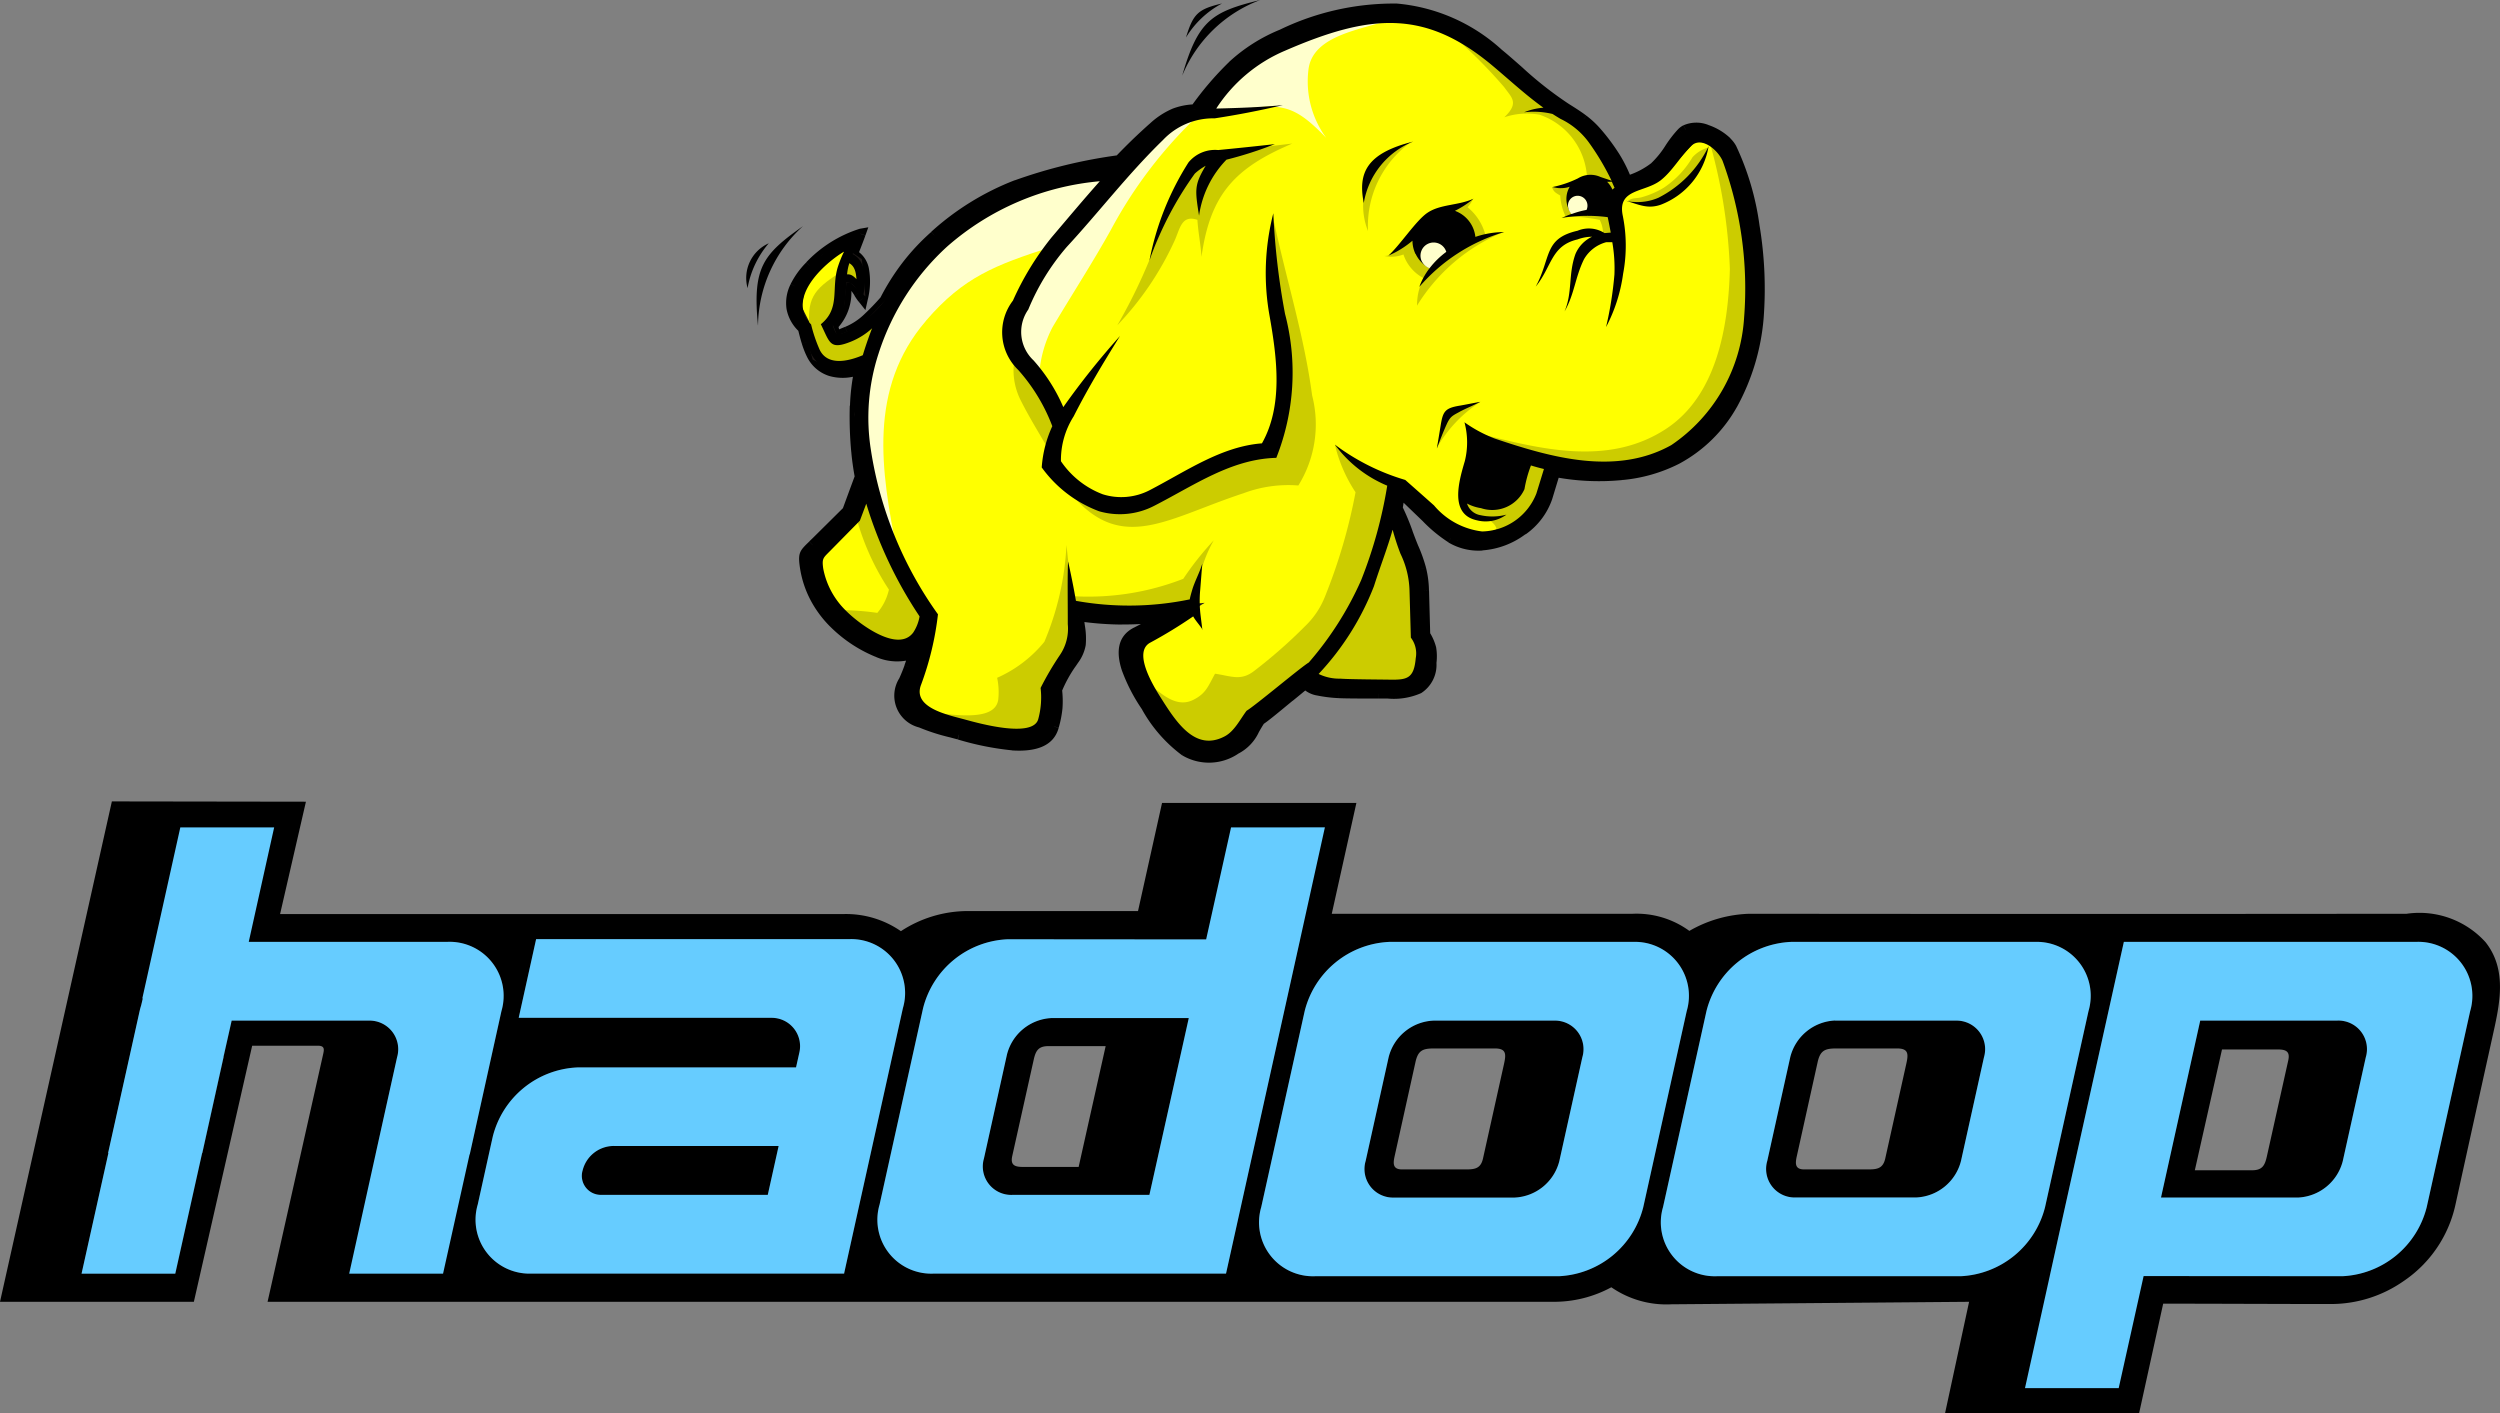
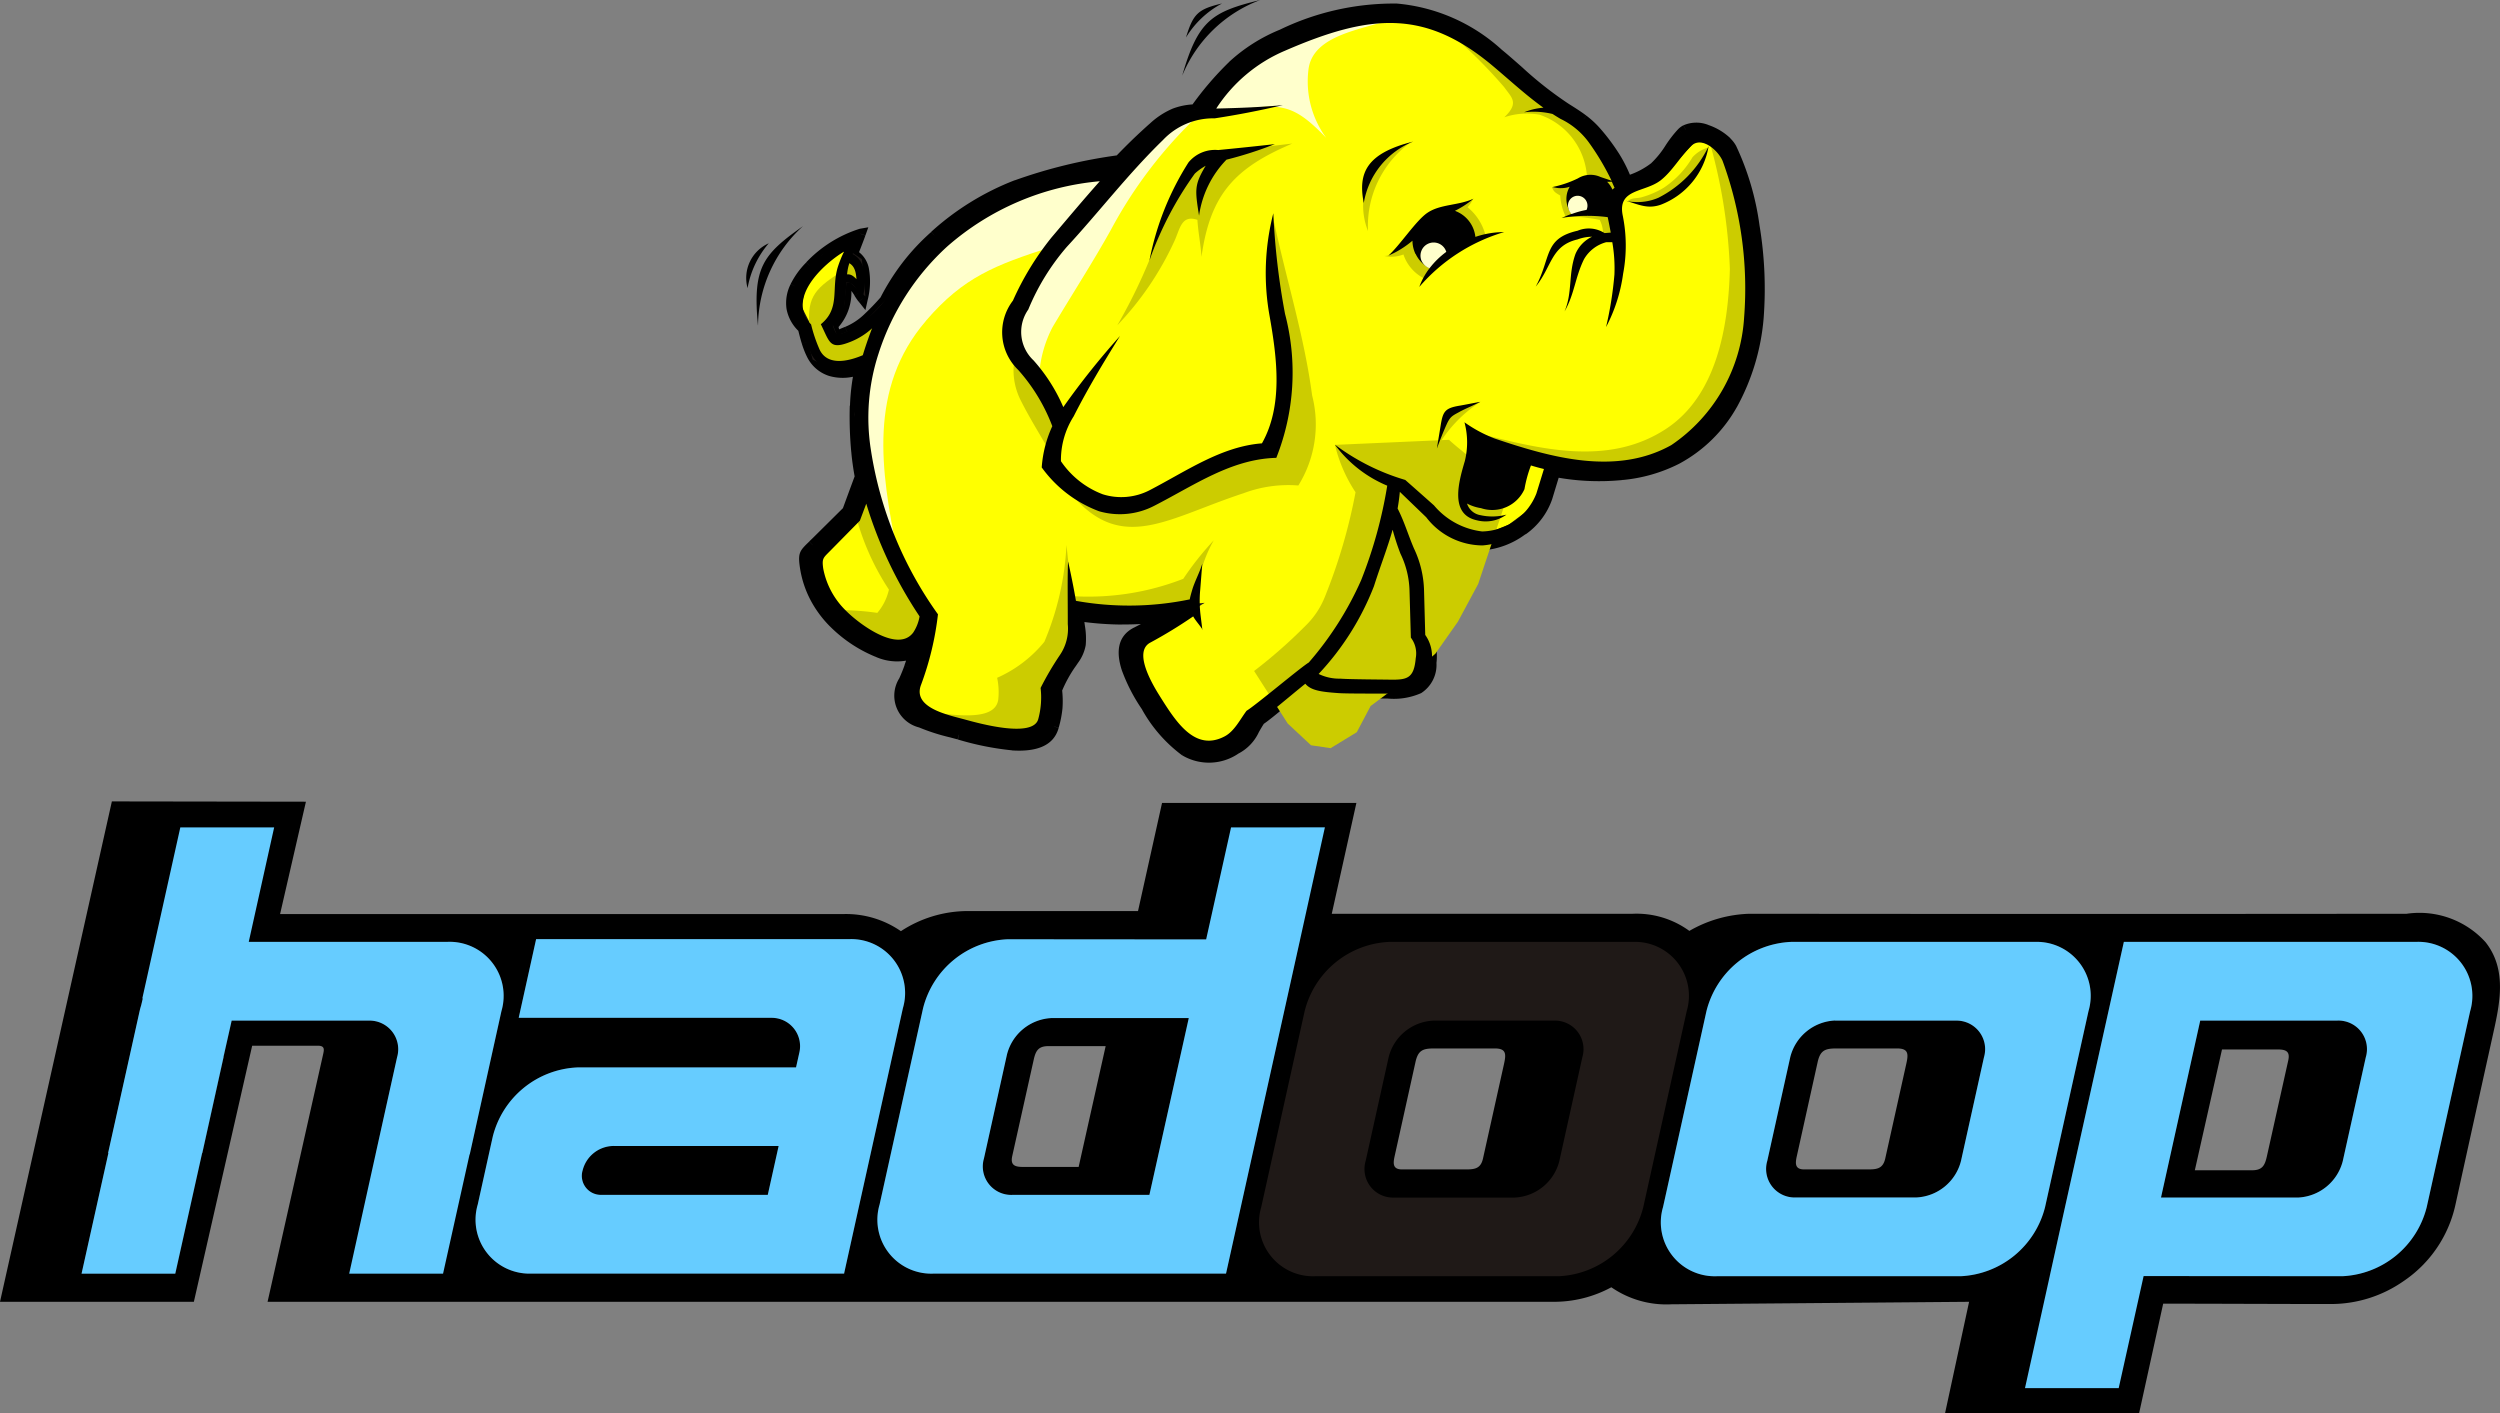
<svg xmlns="http://www.w3.org/2000/svg" width="92.088" height="52.049" viewBox="0 0 92.088 52.049">
  <rect x="0" y="0" width="92.088" height="52.049" fill="#808080" stroke="none" />
  <g id="Hadoop" transform="translate(-205.352 315.626)">
    <path id="path20" d="M277-156.922h7.148l.885-4.028c2.04,0,4.146.013,6.186.013a4.669,4.669,0,0,0,2.662-.839A4.569,4.569,0,0,0,295.8-164.6q.673-3.065,1.351-6.129c.257-1.166.592-2.483-.244-3.537A3.285,3.285,0,0,0,294-175.312q-12.106.013-24.211,0a4.687,4.687,0,0,0-2.209.631,3.3,3.3,0,0,0-2.09-.631H254.408l.907-4.083h-7.159l-.885,3.983h-6.3a4.5,4.5,0,0,0-2.434.741,3.548,3.548,0,0,0-2.09-.631H215.669l.952-4.138-7.148-.011-4.121,18.432,7.141,0,2.148-9.433h2.416c.288,0,.231.164.183.38l-2.032,9.053h47.343a4.428,4.428,0,0,0,2.155-.535,3.563,3.563,0,0,0,2.213.627l10.965-.092L277-156.922Zm-30.921-13.515h-2.107c-.37,0-.469.169-.543.5l-.791,3.55c-.075.34.1.4.395.4h2.051Zm12.089.086h2.251c.433,0,.409.227.332.578l-.773,3.478c-.09.4-.342.4-.69.4H257c-.336,0-.339-.2-.28-.471q.385-1.738.77-3.477C257.584-170.274,257.753-170.351,258.17-170.351Zm14.818,0h2.251c.433,0,.41.227.331.578l-.773,3.478c-.09.4-.342.4-.69.4h-2.291c-.337,0-.339-.2-.28-.471q.385-1.738.77-3.477C272.4-170.274,272.571-170.351,272.988-170.351Zm13.214,4.487h2.107c.37,0,.469-.169.543-.5l.791-3.55c.075-.34-.1-.4-.395-.4H287.2l-1,4.446" transform="translate(0 -106.655)" fill-rule="evenodd" />
    <path id="path22" d="M454.983-152.144h8.978a1.986,1.986,0,0,1,1.983,2.547l-1.6,7.221a3.369,3.369,0,0,1-3.112,2.547h-8.978a1.986,1.986,0,0,1-1.983-2.547l1.6-7.221a3.369,3.369,0,0,1,3.112-2.547Zm1.627,2.9h4.439a1.051,1.051,0,0,1,1.05,1.348l-.847,3.822a1.783,1.783,0,0,1-1.647,1.348h-4.439a1.051,1.051,0,0,1-1.049-1.348l.847-3.822a1.783,1.783,0,0,1,1.647-1.348" transform="translate(-198.461 -128.787)" fill="#1f1917" fill-rule="evenodd" />
    <path id="path24" d="M533.089-152.144h8.978a1.986,1.986,0,0,1,1.983,2.547l-1.6,7.221a3.369,3.369,0,0,1-3.112,2.547h-8.978a1.986,1.986,0,0,1-1.983-2.547l1.6-7.221a3.369,3.369,0,0,1,3.112-2.547Zm1.627,2.9h4.439A1.051,1.051,0,0,1,540.2-147.9l-.847,3.822a1.783,1.783,0,0,1-1.647,1.348h-4.439a1.051,1.051,0,0,1-1.05-1.348l.847-3.822a1.783,1.783,0,0,1,1.647-1.348" transform="translate(-261.767 -128.787)" fill="#1f1917" fill-rule="evenodd" />
    <path id="path26" d="M606.538-152.144h10.776A1.986,1.986,0,0,1,619.3-149.6l-1.6,7.221a3.37,3.37,0,0,1-3.112,2.547l-10.776-.005,2.728-12.31Zm2.817,2.9H614.4a1.051,1.051,0,0,1,1.05,1.348l-.847,3.822a1.784,1.784,0,0,1-1.647,1.348h-5.052" transform="translate(-322.956 -128.787)" fill="#1f1917" fill-rule="evenodd" />
    <path id="path30" d="M388.822-140.339H378.047a1.986,1.986,0,0,1-1.983-2.547l1.6-7.221a3.369,3.369,0,0,1,3.112-2.547l10.776.005Zm-2.817-2.9h-5.047a1.051,1.051,0,0,1-1.049-1.348l.847-3.822a1.784,1.784,0,0,1,1.647-1.348h5.052" transform="translate(-138.314 -128.373)" fill="#1f1917" fill-rule="evenodd" />
    <path id="path34" d="M230.647-152.144h8.236a1.986,1.986,0,0,1,1.983,2.547l-1.169,5.279h-3.469l.793-3.579a1.051,1.051,0,0,0-1.05-1.348h-5.1c-.741,0-.077.607-.241,1.348l-.782,3.531h-3.469l1.159-5.231a3.369,3.369,0,0,1,3.112-2.547" transform="translate(-17.041 -128.787)" fill="#1f1917" fill-rule="evenodd" />
    <path id="path36" d="M221.214-133.245l2.368-10.657h3.459l-2.371,10.657" transform="translate(-12.856 -135.467)" fill="#1f1917" fill-rule="evenodd" />
    <path id="path42" d="M311.458-140.335H299.941a1.986,1.986,0,0,1-1.983-2.547l.464-2.1h0l.089-.4a3.369,3.369,0,0,1,3.112-2.547l8.059,0,.119-.535a1.044,1.044,0,0,0-1.006-1.292h-9.329l.642-2.9,11.577,0a1.984,1.984,0,0,1,1.933,2.547l-.218.983h0l-.264,1.193h0l-1.359,6.13h0l-.323,1.458Zm-8.953-2.9h6.136l.4-1.8h-6.031a.881.881,0,0,0-.089,0h0a1.186,1.186,0,0,0-1.1.9h0a.7.7,0,0,0,.682.9v0" transform="translate(-75.008 -128.378)" fill="#1f1917" fill-rule="evenodd" />
-     <path id="path44" d="M454.983-152.144h8.978a1.986,1.986,0,0,1,1.983,2.547l-1.6,7.221a3.369,3.369,0,0,1-3.112,2.547h-8.978a1.986,1.986,0,0,1-1.983-2.547l1.6-7.221a3.369,3.369,0,0,1,3.112-2.547Zm1.627,2.9h4.439a1.051,1.051,0,0,1,1.05,1.348l-.847,3.822a1.783,1.783,0,0,1-1.647,1.348h-4.439a1.051,1.051,0,0,1-1.049-1.348l.847-3.822a1.783,1.783,0,0,1,1.647-1.348" transform="translate(-198.461 -128.787)" fill="#6cf" fill-rule="evenodd" />
    <path id="path46" d="M533.089-152.144h8.978a1.986,1.986,0,0,1,1.983,2.547l-1.6,7.221a3.369,3.369,0,0,1-3.112,2.547h-8.978a1.986,1.986,0,0,1-1.983-2.547l1.6-7.221a3.369,3.369,0,0,1,3.112-2.547Zm1.627,2.9h4.439A1.051,1.051,0,0,1,540.2-147.9l-.847,3.822a1.783,1.783,0,0,1-1.647,1.348h-4.439a1.051,1.051,0,0,1-1.05-1.348l.847-3.822a1.783,1.783,0,0,1,1.647-1.348" transform="translate(-261.767 -128.787)" fill="#6cf" fill-rule="evenodd" />
    <path id="path48" d="M602.642,114.094l-2.25,10.138-.48,2.173L599,130.532h3.452l.918-4.127,7.319.006a3.365,3.365,0,0,0,3.109-2.546l1.6-7.218a1.99,1.99,0,0,0-1.984-2.552H602.642Zm2.813,2.9h5.051a1.052,1.052,0,0,1,1.048,1.35l-.847,3.819a1.786,1.786,0,0,1-1.646,1.35H604.01Z" transform="translate(-319.057 -395.027)" fill="#6cf" fill-rule="evenodd" />
    <path id="path52" d="M389,91.844l-.918,4.127-7.319-.006a3.365,3.365,0,0,0-3.109,2.546l-1.6,7.224a1.985,1.985,0,0,0,1.984,2.546h10.777l2.73-12.311.912-4.127Zm-6.608,7.023h5.051l-1.451,6.514h-5.045a1.047,1.047,0,0,1-1.048-1.344l.847-3.825a1.78,1.78,0,0,1,1.646-1.344Z" transform="translate(-138.302 -376.993)" fill="#6cf" fill-rule="evenodd" />
    <path id="path56" d="M224.854,91.844l-1.4,6.3h.018l-.059.249c-.022.072-.043.146-.059.219l-1.161,5.229h.012l-.989,4.441h3.452l.989-4.441h.006l.782-3.529c0-.006,0-.012,0-.018l.3-1.332h5.039a1.055,1.055,0,0,1,1.054,1.35l-.793,3.577-.971,4.394h3.458l.977-4.394h.006l1.167-5.276A1.99,1.99,0,0,0,234.7,96.06h-7.325l.936-4.216h-3.458Z" transform="translate(-12.86 -376.993)" fill="#6cf" fill-rule="evenodd" />
    <path id="path64" d="M311.458-140.335H299.941a1.986,1.986,0,0,1-1.983-2.547l.464-2.1h0l.089-.4a3.369,3.369,0,0,1,3.112-2.547l8.059,0,.119-.535a1.044,1.044,0,0,0-1.006-1.292h-9.329l.642-2.9,11.577,0a1.984,1.984,0,0,1,1.933,2.547l-.218.983h0l-.264,1.193h0l-1.359,6.13h0l-.323,1.458Zm-8.953-2.9h6.136l.4-1.8h-6.031a.881.881,0,0,0-.089,0h0a1.186,1.186,0,0,0-1.1.9h0a.7.7,0,0,0,.682.9v0" transform="translate(-75.008 -128.378)" fill="#6cf" fill-rule="evenodd" />
    <g id="Group_1844" data-name="Group 1844" transform="translate(232.871 -315.626)">
      <path id="path66" d="M57.859-194.319l-.461,1.255-1.142,1.131c-.416.412-.506.409-.408.992a3.688,3.688,0,0,0,1.051,2c.638.639,1.976,1.544,2.939,1.117a6.753,6.753,0,0,1-.36.995c-.646,1.416.928,1.694,2.03,1.992.916.248,3.162.907,3.487-.3a3.172,3.172,0,0,0,.117-1.349,5.2,5.2,0,0,1,.612-1.087,1.41,1.41,0,0,0,.23-1.258c-.014-.115-.03-.24-.05-.372a11.624,11.624,0,0,0,3.207.03c-.324.189-.65.355-1.079.575-1.018.523-.059,2.068.38,2.744.921,1.419,1.747,2.4,3.3,1.554.523-.283.563-.584.889-1.071.18-.1,1.109-.889,1.661-1.335.209.251.61.3,1.218.341.306.022,1.5.015,1.823.017.954.006,1.526-.093,1.6-1.132a1.353,1.353,0,0,0-.228-1.028q-.022-.815-.044-1.631a3.822,3.822,0,0,0-.374-1.56c-.218-.519-.341-.963-.6-1.467.035-.2.063-.4.082-.614l.972.937a2.627,2.627,0,0,0,2.071,1.037,2.807,2.807,0,0,0,2.392-1.765l.287-.947a7.126,7.126,0,0,0,4.5-.472,6.31,6.31,0,0,0,3-5.2,13.327,13.327,0,0,0-.993-6.253c-.244-.467-1.345-1.058-1.828-.568-.364.369-.614.93-1.006,1.266a3.569,3.569,0,0,1-1.011.525,5.814,5.814,0,0,0-1.073-1.763,4.33,4.33,0,0,0-1.167-.934,24.219,24.219,0,0,1-2.5-2.02c-2.567-2.116-4.771-2.052-7.969-.705a7.193,7.193,0,0,0-3.2,2.766,2.2,2.2,0,0,0-1.552.667c-.441.389-.852.79-1.25,1.205-2.99.476-4.846,1.046-6.811,2.788a7.965,7.965,0,0,0-1.834,2.377,3.964,3.964,0,0,1-1.395,1.155c-.391.15-.384.15-.522-.218.465-.349.458-1.007.5-1.6.293.014.4.343.6.595.118-.527.186-1.344-.368-1.631.09-.241.192-.484.285-.749-.817.142-3.619,2.031-2.124,3.471a4.69,4.69,0,0,0,.306.946,1.329,1.329,0,0,0,1.782.572,9.923,9.923,0,0,0-.11,3.045,9.076,9.076,0,0,0,.131.932" transform="translate(-53.699 211.89)" fill-rule="evenodd" />
      <path id="path68" d="M57.3-194.987l-.185.5-.355-.13.185-.5Zm-.185.5-.276.751-.355-.13.276-.751Zm-.276.751-.044.069-.133-.134Zm-.044.069-.605.6-.266-.268.605-.6Zm-.605.6-.537.532-.266-.268.537-.532Zm-.537.532-.134.131-.262-.274.13-.125Zm-.134.131c-.242.233-.29.279-.22.7l-.373.062c-.1-.614-.031-.683.331-1.032Zm-.22.7a3.372,3.372,0,0,0,.343,1.011l-.336.176a3.748,3.748,0,0,1-.38-1.125Zm.343,1.011a3.676,3.676,0,0,0,.655.886l-.268.266a4.054,4.054,0,0,1-.723-.976l.336-.176Zm.655.886a4.694,4.694,0,0,0,1.531,1.021l-.133.354a5.1,5.1,0,0,1-1.665-1.109Zm1.531,1.021a1.59,1.59,0,0,0,1.2.056l.152.346a1.946,1.946,0,0,1-1.484-.048Zm1.2.056.365-.162-.106.385-.183-.05Zm.259.223c-.047.172-.1.348-.167.525l-.357-.129c.061-.168.113-.334.158-.5Zm-.167.525c-.06.165-.127.332-.2.5l-.345-.157c.07-.154.134-.312.191-.47Zm-.2.5a.876.876,0,0,0,.535,1.308l-.157.345a1.206,1.206,0,0,1-.723-1.81Zm.535,1.308a7.037,7.037,0,0,0,1.107.353l-.095.365a7.38,7.38,0,0,1-1.17-.374Zm1.107.353.263.069-.1.365-.262-.069Zm.263.069a10.254,10.254,0,0,0,1.929.389l-.024.379a10.57,10.57,0,0,1-2-.4Zm1.929.389c.633.04,1.2-.066,1.327-.551l.365.1c-.194.719-.916.884-1.716.833Zm1.327-.551a3.649,3.649,0,0,0,.126-.651l.379.031a4.022,4.022,0,0,1-.139.716Zm.126-.651a3.331,3.331,0,0,0-.014-.632l.376-.036a3.708,3.708,0,0,1,.017.7Zm-.014-.632.015-.095.173.077Zm.015-.095a5.035,5.035,0,0,1,.545-.994l.312.213a4.733,4.733,0,0,0-.511.935l-.346-.154Zm.545-.994.083-.122.314.212-.084.124Zm.083-.122a1.214,1.214,0,0,0,.232-.506l.374.052a1.545,1.545,0,0,1-.293.666Zm.232-.506a2.616,2.616,0,0,0-.034-.625l.376-.043a2.8,2.8,0,0,1,.032.72Zm-.034-.625c-.009-.078-.017-.139-.022-.179l.374-.047c.011.085.019.145.024.183Zm-.022-.179c0-.032-.014-.1-.027-.187l.374-.055c.006.04.015.1.027.194Zm-.027-.187-.037-.253.252.038-.028.187Zm.215-.215a11.1,11.1,0,0,0,1.584.124v.379a11.477,11.477,0,0,1-1.639-.128Zm1.584.124a12.1,12.1,0,0,0,1.572-.1l.044.376a12.472,12.472,0,0,1-1.618.1Zm1.572-.1.117.352-.095-.164Zm.117.352c-.306.178-.611.335-1,.535l-.173-.337c.384-.2.685-.352.984-.526Zm-1,.535-.087.045-.173-.337.087-.045.173.337Zm-.087.045c-.4.206-.4.637-.262,1.09l-.361.112c-.194-.62-.168-1.222.45-1.54Zm-.262,1.09a6.119,6.119,0,0,0,.714,1.383l-.317.206a6.461,6.461,0,0,1-.759-1.476Zm.714,1.383a5.024,5.024,0,0,0,1.353,1.567l-.2.322a5.312,5.312,0,0,1-1.473-1.683Zm1.353,1.567a1.586,1.586,0,0,0,1.7-.077l.179.334a1.929,1.929,0,0,1-2.077.065Zm1.7-.077a1.376,1.376,0,0,0,.6-.643l.33.186a1.687,1.687,0,0,1-.75.791Zm.6-.643c.06-.106.126-.221.223-.366l.314.21c-.077.116-.145.234-.207.342l-.33-.186Zm.223-.366.066-.061.091.166-.157-.105Zm.066-.061c.111-.061.583-.451,1.042-.83l.241.291c-.475.393-.964.8-1.1.872Zm1.042-.83c.236-.2.47-.388.591-.486l.238.3c-.222.179-.4.33-.588.481Zm.591-.486.145-.117.12.144-.146.121Zm.265.027a.639.639,0,0,0,.357.185l-.087.368a.991.991,0,0,1-.562-.311Zm.357.185a4.886,4.886,0,0,0,.728.088l-.027.379a5.111,5.111,0,0,1-.788-.1Zm.728.088c.233.017.976.016,1.456.016v.379c-.49,0-1.249,0-1.482-.016Zm1.456.016h.354l0,.379h-.353v-.379Zm.354,0a2.21,2.21,0,0,0,1.036-.15l.186.33a2.484,2.484,0,0,1-1.224.2l0-.379Zm1.036-.15c.214-.121.342-.36.374-.806l.379.027a1.239,1.239,0,0,1-.567,1.11Zm.374-.806a1.748,1.748,0,0,0-.006-.483l.37-.081a2.006,2.006,0,0,1,.014.591Zm-.006-.483a1.682,1.682,0,0,0-.2-.439l.331-.185a1.948,1.948,0,0,1,.238.543l-.37.081Zm-.2-.439-.024-.088.189,0Zm-.024-.088q-.011-.408-.022-.815l.379-.009q.011.408.022.815l-.379.009Zm-.022-.815q-.011-.408-.022-.815l.379-.009q.011.407.022.815l-.379.009Zm-.022-.815a3.341,3.341,0,0,0-.1-.754l.367-.092a3.7,3.7,0,0,1,.109.836Zm-.1-.754a5.231,5.231,0,0,0-.262-.738l.349-.147a5.547,5.547,0,0,1,.28.792Zm-.262-.738c-.083-.2-.154-.389-.223-.576l.355-.13c.066.179.134.361.217.56Zm.132-.707h0l-.178.065Zm-.355.132a8.063,8.063,0,0,0-.367-.879l.339-.17a8.383,8.383,0,0,1,.384.918Zm-.367-.879-.017-.118.186.033Zm-.017-.118c.019-.106.034-.2.046-.292l.374.047c-.015.116-.031.218-.048.31Zm.046-.292c.011-.081.022-.182.033-.3l.379.031c-.008.09-.02.2-.037.321l-.374-.047Zm.033-.3.035-.4.285.275-.131.137Zm.32-.121.556.536-.262.274-.556-.536Zm.556.536.416.4-.262.274-.416-.4.262-.274Zm.416.4a5.02,5.02,0,0,0,.879.732l-.192.327a5.3,5.3,0,0,1-.949-.785Zm.879.732a1.812,1.812,0,0,0,1.052.253l.018.379a2.175,2.175,0,0,1-1.262-.3Zm1.052.253a2.617,2.617,0,0,0,1.379-.527l.225.3a3,3,0,0,1-1.586.6Zm1.379-.527a2.25,2.25,0,0,0,.841-1.1l.363.11a2.63,2.63,0,0,1-.979,1.3Zm.841-1.1.133-.437.363.11-.133.438Zm.133-.437.155-.509.363.11-.155.509Zm.155-.509.049-.162.167.032-.035.186Zm.216-.131a8.422,8.422,0,0,0,2.4.111l.037.376a8.8,8.8,0,0,1-2.511-.116Zm2.4.111a5.39,5.39,0,0,0,1.97-.565l.178.334a5.772,5.772,0,0,1-2.11.606Zm1.97-.565a4.946,4.946,0,0,0,1.962-1.934l.328.188a5.323,5.323,0,0,1-2.113,2.08Zm1.962-1.934h0l.164.095-.164-.094Zm0,0a7.812,7.812,0,0,0,.938-3.111l.376.036a8.2,8.2,0,0,1-.986,3.265Zm.938-3.111a13.875,13.875,0,0,0-.149-3.343l.373-.059a14.259,14.259,0,0,1,.152,3.438Zm-.149-3.343a9.623,9.623,0,0,0-.824-2.805l.336-.175a10,10,0,0,1,.861,2.921Zm-.824-2.805a.773.773,0,0,0-.143-.182l.265-.271a1.155,1.155,0,0,1,.214.278l-.336.175Zm-.143-.182a1.81,1.81,0,0,0-.653-.4l.123-.358a2.2,2.2,0,0,1,.8.485Zm-.653-.4a.832.832,0,0,0-.632-.015l-.175-.336a1.19,1.19,0,0,1,.93-.008Zm-.632-.015a.385.385,0,0,0-.1.071l-.271-.265a.77.77,0,0,1,.193-.142l.175.336Zm-.1.071a4.044,4.044,0,0,0-.427.554l-.312-.213a4.362,4.362,0,0,1,.468-.606Zm-.427.554a3.6,3.6,0,0,1-.592.724l-.246-.289a3.3,3.3,0,0,0,.526-.648l.312.213Zm-.592.724a3.172,3.172,0,0,1-.923.5l-.141-.352a2.882,2.882,0,0,0,.818-.436Zm-.923.5-.139.056-.143-.351.142-.058Zm-.139.056-.181.075-.068-.185.178-.065Zm-.249-.11a4.875,4.875,0,0,0-.447-.9l.321-.2a5.25,5.25,0,0,1,.481.975Zm-.447-.9a7.166,7.166,0,0,0-.594-.8l.29-.243a7.555,7.555,0,0,1,.625.844Zm-.594-.8a3.094,3.094,0,0,0-.51-.487l.229-.3a3.466,3.466,0,0,1,.571.545Zm-.51-.487c-.177-.135-.378-.261-.612-.408l.2-.321c.237.149.441.277.64.428l-.229.3Zm-.612-.408a13.807,13.807,0,0,1-1.778-1.394l.248-.285a13.518,13.518,0,0,0,1.731,1.359Zm-1.778-1.394c-.238-.208-.478-.419-.746-.64l.241-.293c.248.2.5.427.753.647Zm-.746-.64a6.235,6.235,0,0,0-3.639-1.608l.024-.379a6.593,6.593,0,0,1,3.857,1.694l-.241.293Zm-3.639-1.608a9.291,9.291,0,0,0-4.136.931l-.147-.349a9.639,9.639,0,0,1,4.307-.961Zm-4.136.931a5.848,5.848,0,0,0-1.765,1.119l-.256-.278a6.213,6.213,0,0,1,1.875-1.19Zm-1.765,1.119a11.434,11.434,0,0,0-1.354,1.586l-.3-.226a11.744,11.744,0,0,1,1.4-1.637Zm-1.354,1.586-.053.072-.089,0-.01-.189Zm-.142.076a2.123,2.123,0,0,0-.7.133l-.141-.352a2.469,2.469,0,0,1,.825-.16Zm-.7.133a2.555,2.555,0,0,0-.733.486l-.25-.284a2.914,2.914,0,0,1,.843-.554Zm-.733.486q-.325.287-.635.587l-.263-.272q.312-.3.648-.6l.25.284Zm-.635.587h0l-.131-.137.132.136Zm0,0q-.308.3-.6.606l-.274-.262q.3-.314.614-.618Zm-.6.606-.107.055-.03-.186Zm-.107.055a18.322,18.322,0,0,0-3.751.91l-.136-.354a18.7,18.7,0,0,1,3.828-.929l.059.373Zm-3.751.91A9.516,9.516,0,0,0,60-203.8l-.25-.284a9.88,9.88,0,0,1,3.078-1.9ZM60-203.8a7.723,7.723,0,0,0-1.021,1.1l-.3-.229a8.1,8.1,0,0,1,1.072-1.15Zm-1.021,1.1a8.1,8.1,0,0,0-.769,1.225l-.337-.172a8.486,8.486,0,0,1,.806-1.282Zm-.769,1.225-.028.041-.141-.127Zm-.028.041a9.45,9.45,0,0,1-.661.687l-.253-.283a9.012,9.012,0,0,0,.633-.657Zm-.661.687a2.621,2.621,0,0,1-.806.519l-.136-.354a2.262,2.262,0,0,0,.689-.448Zm-.806.519h0l-.067-.177Zm0,0c-.243.093-.362.14-.5.083l.147-.349c.006,0,.067-.031.215-.088Zm-.5.083h0l.074-.174-.073.175Zm0,0c-.142-.06-.182-.177-.269-.411l.355-.132c.05.133.049.19.062.2Zm-.269-.411L55.9-200.7l.114-.086.113.152Zm.064-.217c.348-.261.381-.782.413-1.284l.379.024a1.936,1.936,0,0,1-.565,1.563Zm.413-1.284c0-.066.008-.131.012-.181l.379.027c0,.069-.008.123-.012.178Zm.012-.181.013-.185.185.009-.009.189Zm.2-.176c.312.015.455.235.608.473l-.318.2c-.1-.152-.189-.293-.308-.3l.018-.379Zm.608.473c.043.066.087.135.134.194l-.3.235c-.059-.074-.108-.151-.156-.225Zm.171.352-.087.388-.246-.311.148-.118Zm-.37-.081a2.36,2.36,0,0,0,.044-.968l.368-.083a2.719,2.719,0,0,1-.042,1.132Zm.044-.968a.637.637,0,0,0-.313-.454l.173-.337a1,1,0,0,1,.509.708l-.368.083Zm-.313-.454-.15-.078.059-.157.178.066Zm-.091-.235c.028-.075.069-.179.111-.285l.352.138c-.033.084-.066.168-.107.279l-.355-.132Zm.111-.285c.056-.142.113-.289.173-.46l.358.124c-.054.153-.118.316-.179.474Zm.321-.584.318-.055-.107.3-.179-.062Zm.064.373a4.211,4.211,0,0,0-1.76,1.125l-.274-.262a4.642,4.642,0,0,1,1.971-1.236Zm-1.76,1.125a2.7,2.7,0,0,0-.506.7l-.343-.158a3.066,3.066,0,0,1,.576-.8Zm-.506.7a1.171,1.171,0,0,0-.118.7l-.373.064a1.534,1.534,0,0,1,.148-.92Zm-.118.7a1.138,1.138,0,0,0,.36.623l-.262.274a1.509,1.509,0,0,1-.471-.833Zm.36.623.053.092-.183.045Zm.053.092c.048.2.091.361.138.51l-.361.112c-.049-.156-.094-.328-.144-.533Zm.138.51a2.925,2.925,0,0,0,.155.4l-.342.163a3.3,3.3,0,0,1-.174-.45Zm.155.4a.992.992,0,0,0,.6.536l-.115.361a1.363,1.363,0,0,1-.826-.734Zm.6.536a1.427,1.427,0,0,0,.942-.058l.138.352a1.805,1.805,0,0,1-1.195.067Zm.942-.058.329-.128-.075.344-.185-.04Zm.254.216a7.427,7.427,0,0,0-.161,1.323l-.379-.013a7.8,7.8,0,0,1,.17-1.389Zm-.161,1.323A13.637,13.637,0,0,0,57.185-196l-.379.031a13.951,13.951,0,0,1-.055-1.711l.379.013ZM57.185-196q.021.244.05.449l-.374.05c-.024-.17-.042-.327-.054-.468l.379-.031Zm.05.449c.021.151.047.305.077.462l-.371.071q-.046-.238-.08-.483Zm.077.462-.008.1-.178-.065" transform="translate(-52.968 212.623)" />
      <path id="path70" d="M68.464-204.468l-2.493.405-2.275,1-1.932,1.215-1.839,2.244-1.039,1.1-1,.37-.266-.649.465-.671.1-.946.311.013.34.31-.092-.963-.377-.253.011-.367-.893.5-.808.954-.169.852.346.683.322,1.16.656.31.69-.034.654-.38L58.74-195.4l.436,2.462L58.7-191.8l-1.573,1.695.28,1.013.745,1.173,1.405.989.745.1.829.028-.517,2.122,1.9.779,2.369.312.81-.53.062-1.434.9-1.5.062-1.184,2.182.156,2.026-.187L68.9-187.047l.343,1.465,1.278,1.995,1.247.53,1-.405.405-.81,2.088-1.589.405.343,3.272.125.654-.53.062-.935-.218-.405-.156-2.524-1.091-2.182.187-.966.655.343,1.839,1.714.9.062,1-.405,1-.748.5-1.621,2.93.187,1.776-.686,1.434-1.34,1.028-1.932.249-2.275-.218-2.649-.561-2.369-.561-.748-.779-.249-1.371,1.5-1.247.436-1.091-1.808-1.091-1-.592-.374L81.8-208.863l-1.9-1.028-1.9-.156-2.213.374-1.932.717-1.34,1.091-1.06,1.278-1.091.312-1.9,1.808Z" transform="translate(-54.645 210.662)" fill="#ff0" stroke="#1f1917" stroke-miterlimit="10" stroke-width="0.27" fill-rule="evenodd" />
      <path id="path72" d="M70.346-176.971c-2.136,2.491-1.661,5.512-1.069,8.472l-.948-2.394-.349-2.195q.05-1.122.1-2.245l.9-2.145,1.347-2,2.095-1.746,2.294-.948,2.694-.349-2.494,2.843c-2,.649-3.183,1.087-4.567,2.7" transform="translate(-63.757 188.789)" fill="#ffc" fill-rule="evenodd" />
      <path id="path74" d="M101.606-192.465a16.477,16.477,0,0,0-3.241,4.237c-.676,1.213-1.434,2.382-2.145,3.578a4.45,4.45,0,0,0-.5,1.812l-1.047-1.247.5-1.5,1.7-3.043,3.591-3.541,1.147-.3" transform="translate(-84.964 196.694)" fill="#ffc" fill-rule="evenodd" />
      <path id="path76" d="M136.122-209.938c-1.189.446-3.164.593-3.3,1.958a3.515,3.515,0,0,0,.657,2.482c-1.443-1.493-1.8-1.262-4.589-.8l1.2-1.7,2.095-1.3,2.694-.6,1.247-.05" transform="translate(-112.147 210.575)" fill="#ffc" fill-rule="evenodd" />
-       <path id="path78" d="M176.315-128.6c.4.244.387.421.321.589l.937-.375.607-.815.451-1.161-.576-.433-2.516.321-.187.509.054.723.241.428.375.187.294.027" transform="translate(-149.06 147.702)" fill="#cc0" fill-rule="evenodd" />
      <path id="path80" d="M172.624-141.053c-1.261.364-1.251.464-1.624,1.716a4.971,4.971,0,0,1,1.624-1.716" transform="translate(-145.603 155.849)" fill="#cc0" fill-rule="evenodd" />
      <path id="path82" d="M208.252-186.606a1.219,1.219,0,0,0-.583.359,3.44,3.44,0,0,1-1.059,1.123,3.3,3.3,0,0,1-.778.34c-.221.069-.354.007-.542.143l.335.059h.738l.91-.562.535-.562.443-.9" transform="translate(-172.845 192.04)" fill="#cc0" fill-rule="evenodd" />
      <path id="path84" d="M115.462-184.37a19.769,19.769,0,0,1-1.681,3.751,11.249,11.249,0,0,0,2.1-3.093c.214-.456.255-.991.852-.792.027.455.123.91.15,1.365.322-2.312,1.232-3.278,3.346-4.176l-1.793.214-1.686.375-.83,1.2-.455,1.151" transform="translate(-100.145 192.602)" fill="#cc0" fill-rule="evenodd" />
      <path id="path86" d="M111.486-173.25c.456,2.146,1.112,4.2,1.4,6.385a4.269,4.269,0,0,1-.507,3.319,4.694,4.694,0,0,0-2.016.284c-3,.983-4.719,2.428-6.74-.484l1.935.912,1.38-.271,2.436-1.419,1.9-.375.616-2.57-.455-3.4q-.027-.8-.054-1.606l.107-.776" transform="translate(-92.073 181.429)" fill="#cc0" fill-rule="evenodd" />
      <path id="path88" d="M152.016-118.074c-.252,1.743.58,2.68.236,3.162-.1.136-.23.374-.377.439-.527.233-1.252-.044-1.3.093h-1.74l-.7-.294,1.071-1.258,1.044-2.275.669-2.3h.348l.749,2.436" transform="translate(-127.438 139.529)" fill="#cc0" fill-rule="evenodd" />
-       <path id="path90" d="M125.059-133.315a5.479,5.479,0,0,0,.759,1.746,20.31,20.31,0,0,1-1.125,3.839,3.047,3.047,0,0,1-.721,1.081,18.553,18.553,0,0,1-1.891,1.663c-.491.378-.834.189-1.439.1-.258.467-.329.726-.8.963-.729.365-1.382-.421-1.954-.883l1.239,1.936.857.8.723.107.964-.589.509-.964,1.071-.8,1.312-1.124.83-1.178.749-1.392.964-2.891.08-1.1-1.2-.535c-.294-.277-.622-.508-.917-.785" transform="translate(-103.405 149.702)" fill="#cc0" fill-rule="evenodd" />
+       <path id="path90" d="M125.059-133.315a5.479,5.479,0,0,0,.759,1.746,20.31,20.31,0,0,1-1.125,3.839,3.047,3.047,0,0,1-.721,1.081,18.553,18.553,0,0,1-1.891,1.663l1.239,1.936.857.8.723.107.964-.589.509-.964,1.071-.8,1.312-1.124.83-1.178.749-1.392.964-2.891.08-1.1-1.2-.535c-.294-.277-.622-.508-.917-.785" transform="translate(-103.405 149.702)" fill="#cc0" fill-rule="evenodd" />
      <path id="path92" d="M105.971-114.152a9.638,9.638,0,0,0,4.015-.642,11.017,11.017,0,0,1,1.124-1.419,4.824,4.824,0,0,0-.616,1.981l-.4.589-3.051.08-.99-.107-.107-.107.027-.375" transform="translate(-93.919 136.115)" fill="#cc0" fill-rule="evenodd" />
      <path id="path94" d="M84.766-114.417l-.1-.95a10.432,10.432,0,0,1-.815,3.565,4.693,4.693,0,0,1-1.739,1.326,2.538,2.538,0,0,1,.041.8c-.119.9-1.919.5-2.659.466l3.564.918.8-.321.268-1.552.749-1.392.134-.857-.241-2.008" transform="translate(-72.901 135.443)" fill="#cc0" fill-rule="evenodd" />
      <path id="path96" d="M95.293-148.9a2.456,2.456,0,0,0,.217,1.554c.379.758.844,1.471,1.255,2.22l.134-1.5L95.293-148.9" transform="translate(-85.436 162.083)" fill="#cc0" fill-rule="evenodd" />
      <path id="path98" d="M64.348-124.073l-.348.74a9.177,9.177,0,0,0,1.21,2.693,2.007,2.007,0,0,1-.428.857,9.581,9.581,0,0,0-1.551-.1l1.793,1.392.883-.161.883-.883-1.258-1.954-1.185-2.579" transform="translate(-59.985 142.359)" fill="#cc0" fill-rule="evenodd" />
      <path id="path100" d="M186.644-188.335a19.591,19.591,0,0,1,.79,4.827c-.053,2.058-.455,4.658-2.362,5.9-2.136,1.39-4.642.733-6.986.137l2.864,1.178,2.677.134,1.82-.535,1.419-1.178,1.071-2.248.4-2.6-.321-2.543-.589-2.516-.784-.558" transform="translate(-151.233 193.413)" fill="#cc0" fill-rule="evenodd" />
      <path id="path102" d="M59.793-166.778c-.97.631-1.35.908-1.244,2.078l.29,1.051.411.278.507.169.918-.217.471-1.461-1.3.64h-.3l-.338-.519.411-.6.217-1.147.278.084.338.266-.048-.6-.229-.387-.229-.193-.145.568" transform="translate(-56.252 176.738)" fill="#cc0" fill-rule="evenodd" />
      <path id="path104" d="M170.489-209.417a17.415,17.415,0,0,1,2.6,2.47c.266.378.562.571,0,1.105a2.6,2.6,0,0,1,1.3-.094,2.58,2.58,0,0,1,1.742,2.234c-.01.083-.242.272-.917.458-.013.026-.381-.05-.371-.025.07.192.164.221.307.311a2.03,2.03,0,0,0,.2.775,5.89,5.89,0,0,1,1.254.121,1.131,1.131,0,0,1,.107.7l.482-.08-.134-1.1.428-.723-.616-1.392-1.178-1.124-.113-.006-1.324-.813-2.16-1.767-1.6-1.047" transform="translate(-145.197 210.162)" fill="#cc0" fill-rule="evenodd" />
      <path id="path106" d="M164.9-177.332a1.4,1.4,0,0,1-.2.294,1.943,1.943,0,0,1,.663,1.045l-1.215.6-1.028.986a1.526,1.526,0,0,1-.782-.892,1.21,1.21,0,0,1-.705.055.579.579,0,0,0,.348-.115l.654-.68,1.156-.875.756-.247c.1-.04.258-.135.355-.175" transform="translate(-138.161 184.672)" fill="#cc0" fill-rule="evenodd" />
-       <path id="path108" d="M170.68-171.45a6.757,6.757,0,0,0-3.183,2.71c0-1.673,1.68-2.41,3.183-2.71" transform="translate(-142.82 179.999)" fill="#cc0" fill-rule="evenodd" />
      <path id="path110" d="M159.664-187.461a3.8,3.8,0,0,0-1.549,3.253,2.567,2.567,0,0,1,.756-2.929l.484-.236.308-.088" transform="translate(-135.243 192.719)" fill="#cc0" fill-rule="evenodd" />
      <path id="path136" d="M73.691-197.874c.2-.108.557-.256.755-.363-.2.034-.568.109-.772.143-.544.092-.607.222-.692.758-.04.252-.095.565-.134.817.107-.285.235-.616.359-.888.131-.287.205-.315.484-.466ZM63.605-211.657a3.454,3.454,0,0,1,1.33-1.255C64.043-212.7,63.873-212.532,63.605-211.657Zm-.141,1.412a5.007,5.007,0,0,1,2.878-2.794C64.573-212.606,64.053-212.3,63.465-210.246Zm-16.007,7.821a3.454,3.454,0,0,1,.781-1.654A1.4,1.4,0,0,0,47.458-202.424Zm16.754,12.593-.068-.548a4.316,4.316,0,0,1-.013-.933l.076-.967c-.094.328-.281.655-.375.983-.038.131-.069.237-.086.335a11.03,11.03,0,0,1-4.192.054c-.089-.519-.2-1.059-.289-1.447-.028.434-.01,1.634-.012,2.305a1.719,1.719,0,0,1-.292,1.141,11.011,11.011,0,0,0-.709,1.209,3.043,3.043,0,0,1-.088,1.153c-.2.7-2.165.157-2.684.015-.64-.175-1.962-.435-1.63-1.288a10.976,10.976,0,0,0,.621-2.592A14.049,14.049,0,0,1,52-196.463a7.606,7.606,0,0,1,.28-3.546,9.074,9.074,0,0,1,2.535-3.954,9.829,9.829,0,0,1,5.617-2.4c-.582.651-1.157,1.34-1.785,2.078a10.546,10.546,0,0,0-1.416,2.32,1.918,1.918,0,0,0,.193,2.55,6.638,6.638,0,0,1,1.258,2.075,4.321,4.321,0,0,0-.39,1.519,4.573,4.573,0,0,0,2.115,1.615,2.748,2.748,0,0,0,2.026-.2c1.475-.754,2.839-1.727,4.5-1.768a8.513,8.513,0,0,0,.322-5.3,26.514,26.514,0,0,1-.432-3.708,8.86,8.86,0,0,0-.139,3.774c.279,1.576.5,3.316-.28,4.7-1.5.115-2.793,1.03-4.149,1.732a2.274,2.274,0,0,1-1.715.144A3.247,3.247,0,0,1,59-196.05a3,3,0,0,1,.469-1.653c.515-1.016,1.084-1.961,1.708-2.961a28.752,28.752,0,0,0-2.09,2.621,6.328,6.328,0,0,0-1.1-1.725,1.433,1.433,0,0,1-.19-1.869,8.411,8.411,0,0,1,1.42-2.309c1.176-1.27,2.254-2.684,3.54-3.934a2.546,2.546,0,0,1,1.908-.8c.837-.127,1.655-.287,2.509-.486-.826.077-1.624.105-2.428.125h-.025a5.63,5.63,0,0,1,2.535-2.131c3.163-1.374,5.172-1.522,7.657.566.644.541,1.206,1.067,1.859,1.534a2.353,2.353,0,0,0-.711.169,2.99,2.99,0,0,1,1.048.062q.144.093.295.182a2.765,2.765,0,0,1,1.034.856,9.258,9.258,0,0,1,.846,1.423c-.159-.057-.292-.1-.41-.14a.88.88,0,0,0-.283-.076.883.883,0,0,0-.549.128l-.019.009a3.9,3.9,0,0,1-.914.309,1.092,1.092,0,0,0,.574.008.42.42,0,0,1,.058-.018.88.88,0,0,0-.118.363.881.881,0,0,0,.094.49v0a.482.482,0,0,0,.094.145c-.121.044-.244.1-.371.151a5.832,5.832,0,0,1,1.7-.029c.038.181.076.373.112.569l-.214.017-.017,0a1.072,1.072,0,0,0-.99-.086c-1.26.287-.964.994-1.543,2.059.6-.736.557-1.505,1.538-1.738a1.582,1.582,0,0,1,.539-.1,1.228,1.228,0,0,0-.615.642c-.269.76-.1,1.4-.4,2.111.366-.635.388-1.254.716-1.922a1.342,1.342,0,0,1,.822-.63l.221,0a5.61,5.61,0,0,1,.079,1.19,13.3,13.3,0,0,1-.309,1.938,5.921,5.921,0,0,0,.629-1.966,5.566,5.566,0,0,0-.019-2.168c-.182-.976.823-.817,1.407-1.277.429-.338.724-.878,1.118-1.261s1,.178,1.158.549a13.671,13.671,0,0,1,.793,5.765,6.129,6.129,0,0,1-2.683,4.705c-2.047,1.143-4.461.445-6.5-.241a5,5,0,0,1-1.118-.6,2.862,2.862,0,0,1,.013,1.43c-.219.741-.574,1.954.433,2.178a1.3,1.3,0,0,0,1.1-.206,2.027,2.027,0,0,1-.959.019.625.625,0,0,1-.493-.428,1.628,1.628,0,0,0,.516.17,1.3,1.3,0,0,0,1.6-.7,4.625,4.625,0,0,1,.239-.873c.154.048.314.091.478.131l-.277.9a2.193,2.193,0,0,1-2,1.4,2.739,2.739,0,0,1-1.773-.96c-.363-.323-.712-.632-1.058-.937a8.164,8.164,0,0,1-2.591-1.3,4.584,4.584,0,0,0,1.927,1.511,16.63,16.63,0,0,1-.962,3.484,12.057,12.057,0,0,1-1.928,3.03c-.271.156-1.971,1.588-2.291,1.777-.238.316-.447.753-.805.942-1.091.577-1.792-.528-2.379-1.461-.267-.425-1.01-1.649-.362-1.992a17.134,17.134,0,0,0,1.579-.965c.092.167.249.328.352.5ZM68-187.853c-.552.446-1.481,1.236-1.661,1.335-.326.487-.367.788-.889,1.071-1.556.842-2.382-.135-3.3-1.554-.439-.676-1.4-2.221-.38-2.744.429-.221.754-.386,1.079-.575a11.624,11.624,0,0,1-3.207-.03c.019.132.036.257.05.372a1.41,1.41,0,0,1-.229,1.258,5.2,5.2,0,0,0-.612,1.087,3.172,3.172,0,0,1-.117,1.349c-.324,1.2-2.571.544-3.487.3-1.1-.3-2.676-.575-2.03-1.992a6.735,6.735,0,0,0,.36-.995c-.963.426-2.3-.478-2.939-1.117a3.688,3.688,0,0,1-1.051-2c-.1-.583-.008-.58.408-.992l1.142-1.131.461-1.254a9.1,9.1,0,0,1-.131-.932,9.918,9.918,0,0,1,.11-3.044,1.329,1.329,0,0,1-1.781-.572,4.675,4.675,0,0,1-.306-.946c-1.5-1.441,1.307-3.329,2.124-3.471-.093.266-.2.508-.286.749.554.287.486,1.1.369,1.631-.2-.252-.31-.581-.6-.595-.043.6-.036,1.253-.5,1.6.138.368.13.368.522.218a3.965,3.965,0,0,0,1.395-1.155,7.964,7.964,0,0,1,1.833-2.377c1.964-1.741,3.821-2.311,6.81-2.787.4-.415.809-.816,1.25-1.205a2.2,2.2,0,0,1,1.552-.667,7.194,7.194,0,0,1,3.2-2.766c3.2-1.346,5.4-1.411,7.969.705a24.214,24.214,0,0,0,2.5,2.02,4.329,4.329,0,0,1,1.167.934,5.816,5.816,0,0,1,1.073,1.762,3.561,3.561,0,0,0,1.011-.524c.393-.336.643-.9,1.006-1.266.483-.489,1.584.1,1.828.568a13.327,13.327,0,0,1,.993,6.253,6.31,6.31,0,0,1-3,5.2,7.126,7.126,0,0,1-4.5.472l-.287.947a2.808,2.808,0,0,1-2.392,1.765,2.627,2.627,0,0,1-2.071-1.037l-.973-.937c-.019.213-.047.417-.082.614.255.5.378.947.6,1.466a3.82,3.82,0,0,1,.374,1.56q.022.815.044,1.631a1.353,1.353,0,0,1,.228,1.028c-.075,1.039-.647,1.138-1.6,1.132-.318,0-1.517.005-1.823-.017-.608-.044-1.008-.09-1.218-.341Zm3.215-5.667c-.192.685-.45,1.332-.685,2.073a10,10,0,0,1-2.038,3.233,1.736,1.736,0,0,0,.8.173c.3.026,1.5.032,1.8.037.66.012.91-.038.977-.789a.958.958,0,0,0-.18-.759q-.024-.863-.049-1.725a3.306,3.306,0,0,0-.334-1.367A8.681,8.681,0,0,1,71.22-193.52Zm-20.1-9.411c.148-.017.24.061.354.175-.021-.274-.072-.476-.264-.588-.013.045-.026.089-.038.134A2.207,2.207,0,0,0,51.122-202.931Zm.931,1.976q-.16.414-.3.854c-.015.049-.03.1-.045.146-.563.239-1.3.391-1.588-.2a5.419,5.419,0,0,1-.316-.933c-.928-.961.459-2.23,1.215-2.685a4.165,4.165,0,0,0-.24.6c-.23.794.1,1.5-.617,2.078.339.683.323.956,1.111.64A2.577,2.577,0,0,0,52.053-200.955Zm-.217,6.469a15.587,15.587,0,0,0,1.961,4.148c0,.007,0,.014,0,.021a1.558,1.558,0,0,1-.231.578c-.576.771-2.042-.361-2.467-.794a2.92,2.92,0,0,1-.848-1.561c-.054-.384,0-.393.266-.664l1.083-1.1Zm27.29-11.855a.9.9,0,0,1,.194.285.956.956,0,0,1,.079-.065q-.051-.114-.1-.225Zm-7.059,2.657a1.152,1.152,0,0,1-.112-.488,3.542,3.542,0,0,1-.889.551c.431-.385,1.016-1.292,1.44-1.579.481-.325,1.134-.262,1.7-.521a3.412,3.412,0,0,1-.687.448,1.157,1.157,0,0,1,.649.589,1.154,1.154,0,0,1,.105.371,3.332,3.332,0,0,1,1.06-.178A6.6,6.6,0,0,0,72.2-202.47a2.6,2.6,0,0,1,.376-.687A1.154,1.154,0,0,1,72.066-203.684ZM66.88-207.73a14.509,14.509,0,0,1-1.783.573,3.7,3.7,0,0,0-1.01,2.064c-.149-.952-.18-1.129.244-1.839a2.058,2.058,0,0,0-.4.288,12.659,12.659,0,0,0-1.672,3.207,10.408,10.408,0,0,1,1.439-3.619,1.265,1.265,0,0,1,1.094-.456Q65.836-207.613,66.88-207.73Zm12.891,2.076a1.931,1.931,0,0,0,1.236-.1,4.09,4.09,0,0,0,1.85-1.9A2.8,2.8,0,0,1,81.1-205.5C80.6-205.325,80.281-205.509,79.771-205.655Zm-9.616.094a2.963,2.963,0,0,1,1.822-2.265C70.257-207.394,69.934-206.672,70.155-205.561Zm-22.313,4.5A5.006,5.006,0,0,1,49.5-204.71c-1.49,1.05-1.862,1.527-1.661,3.652" transform="translate(-47.439 213.039)" fill-rule="evenodd" />
      <path id="path138" d="M168.162-168.891a.484.484,0,0,1,.229-.645.486.486,0,0,1,.647.228.482.482,0,0,1,.027.07,3.061,3.061,0,0,0-.618.605.527.527,0,0,1-.284-.259" transform="translate(-143.31 178.516)" fill="#ffc" fill-rule="evenodd" />
      <path id="path140" d="M194.549-177.626a.357.357,0,0,1,.388-.327.364.364,0,0,1,.327.4.359.359,0,0,1-.033.119,3.126,3.126,0,0,0-.553.154.483.483,0,0,1-.13-.342" transform="translate(-164.31 185.166)" fill="#ffc" fill-rule="evenodd" />
    </g>
  </g>
</svg>